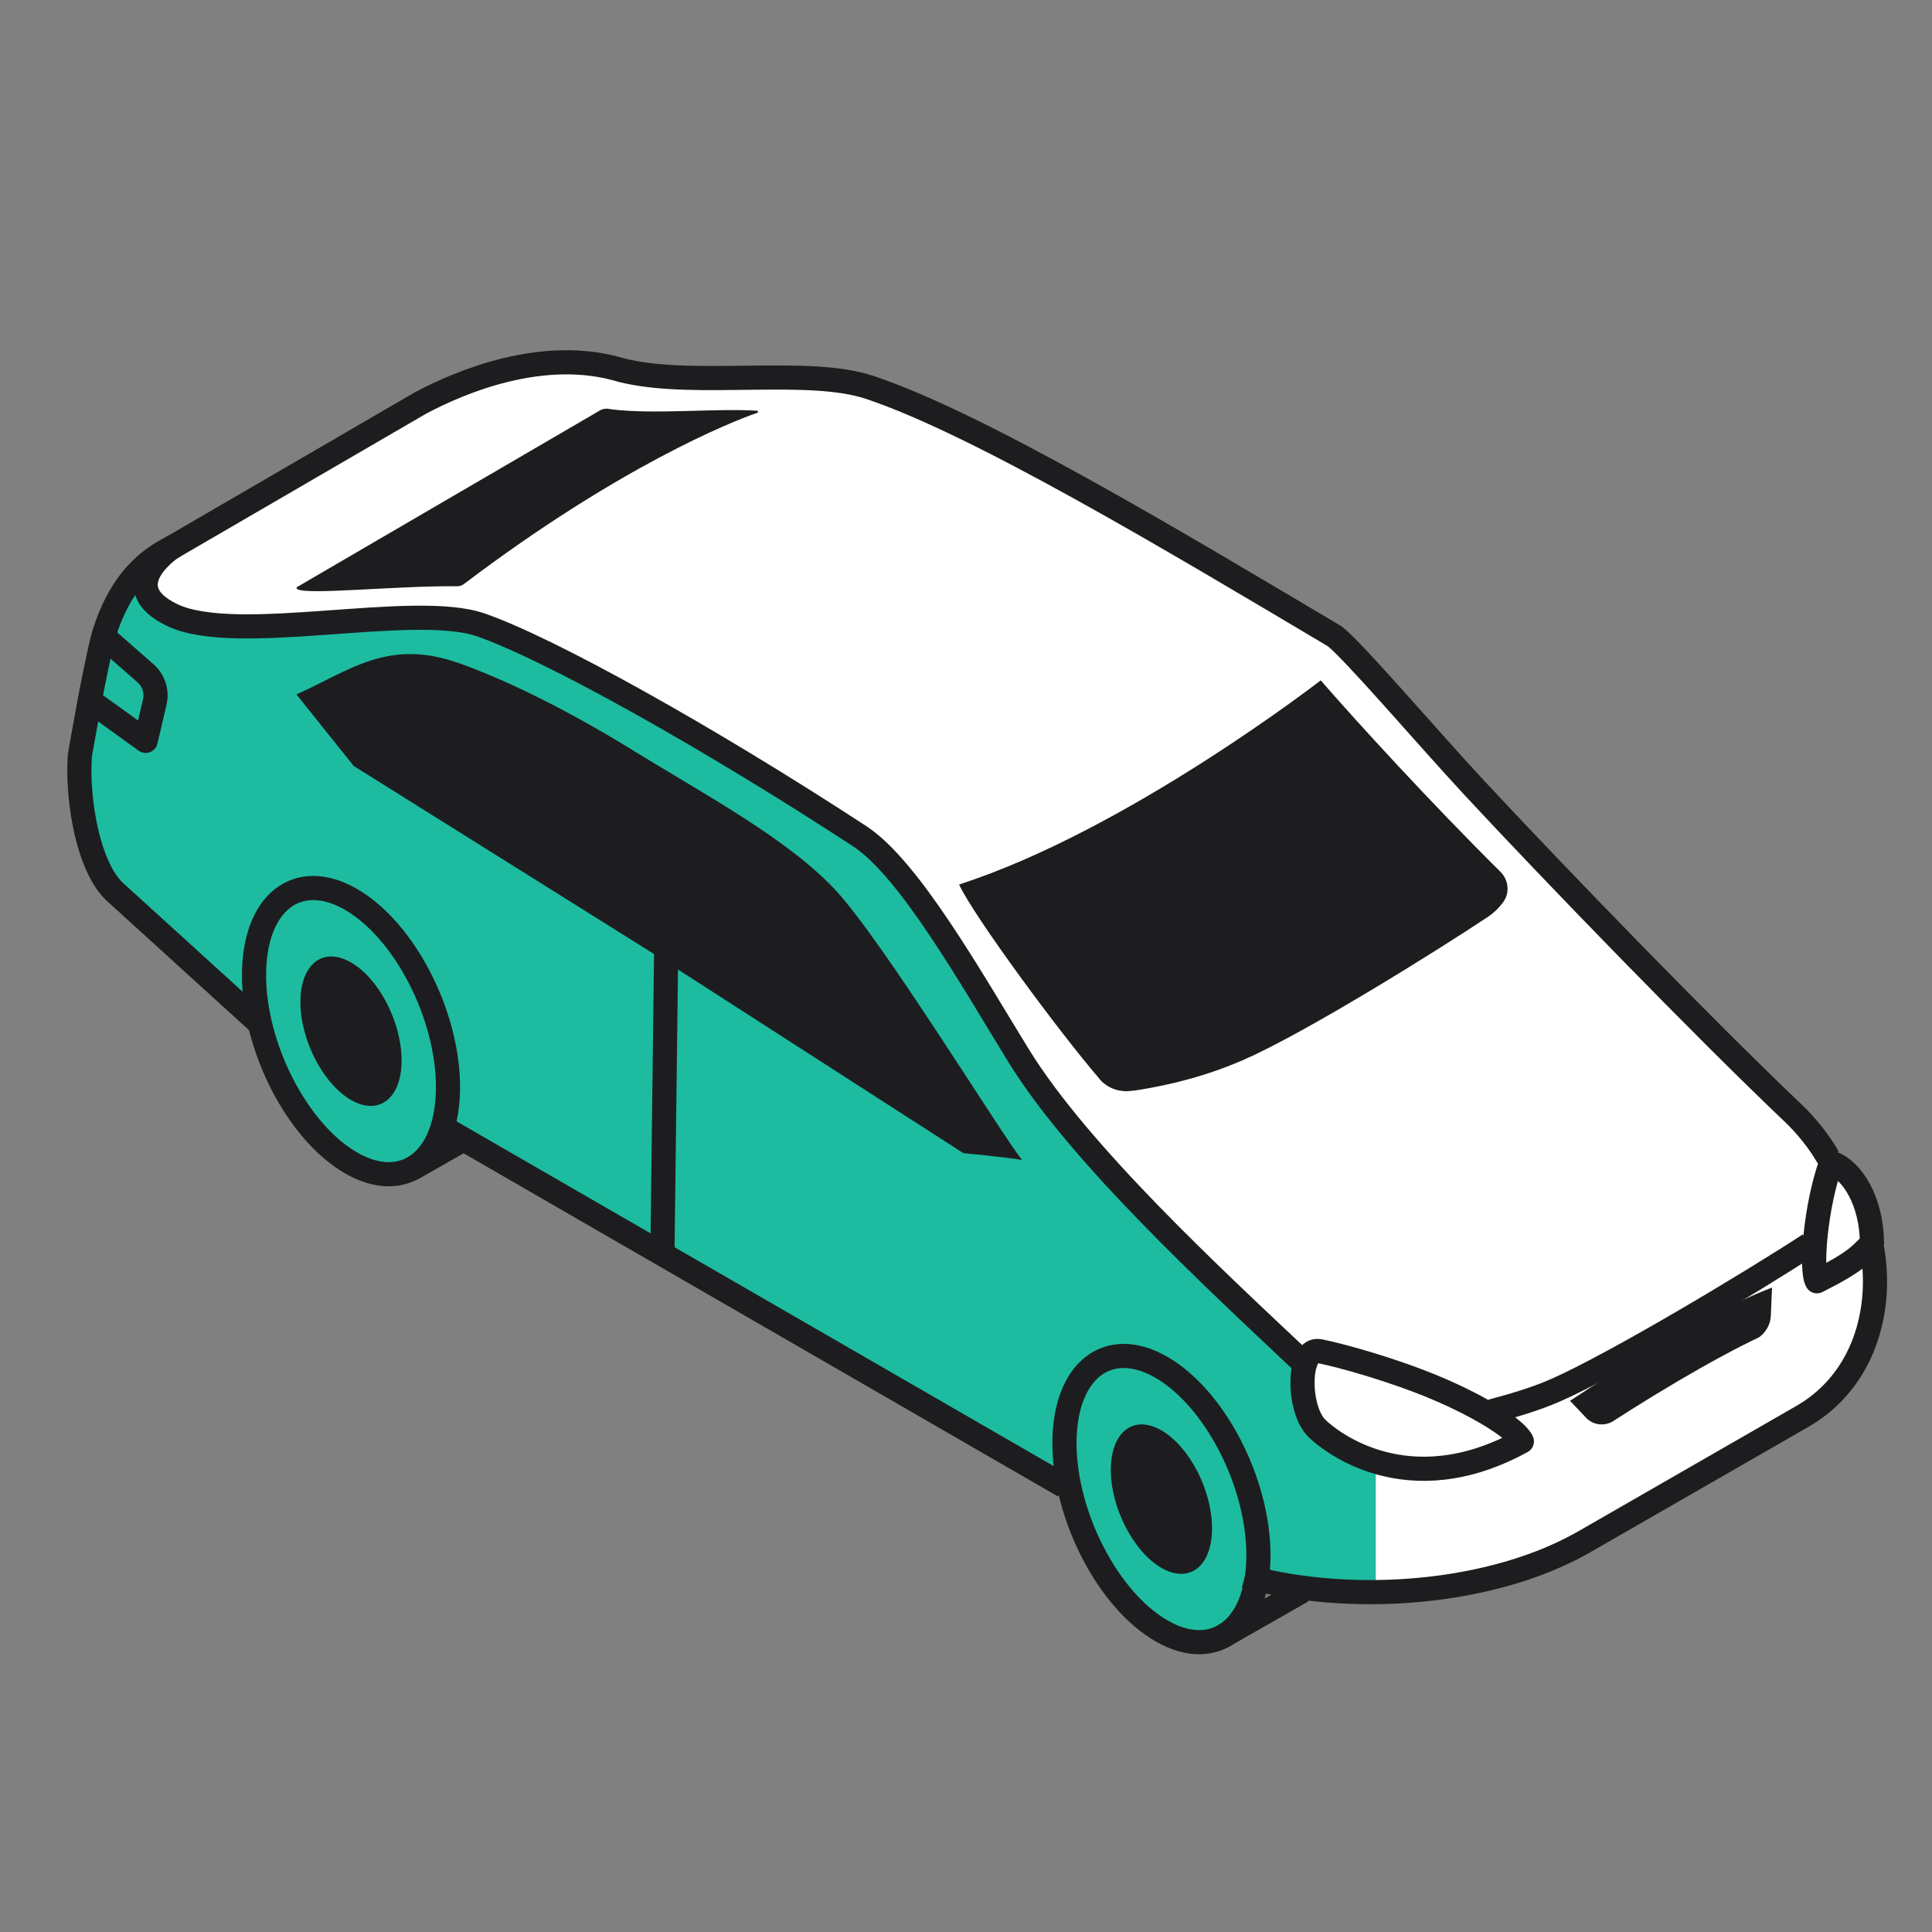
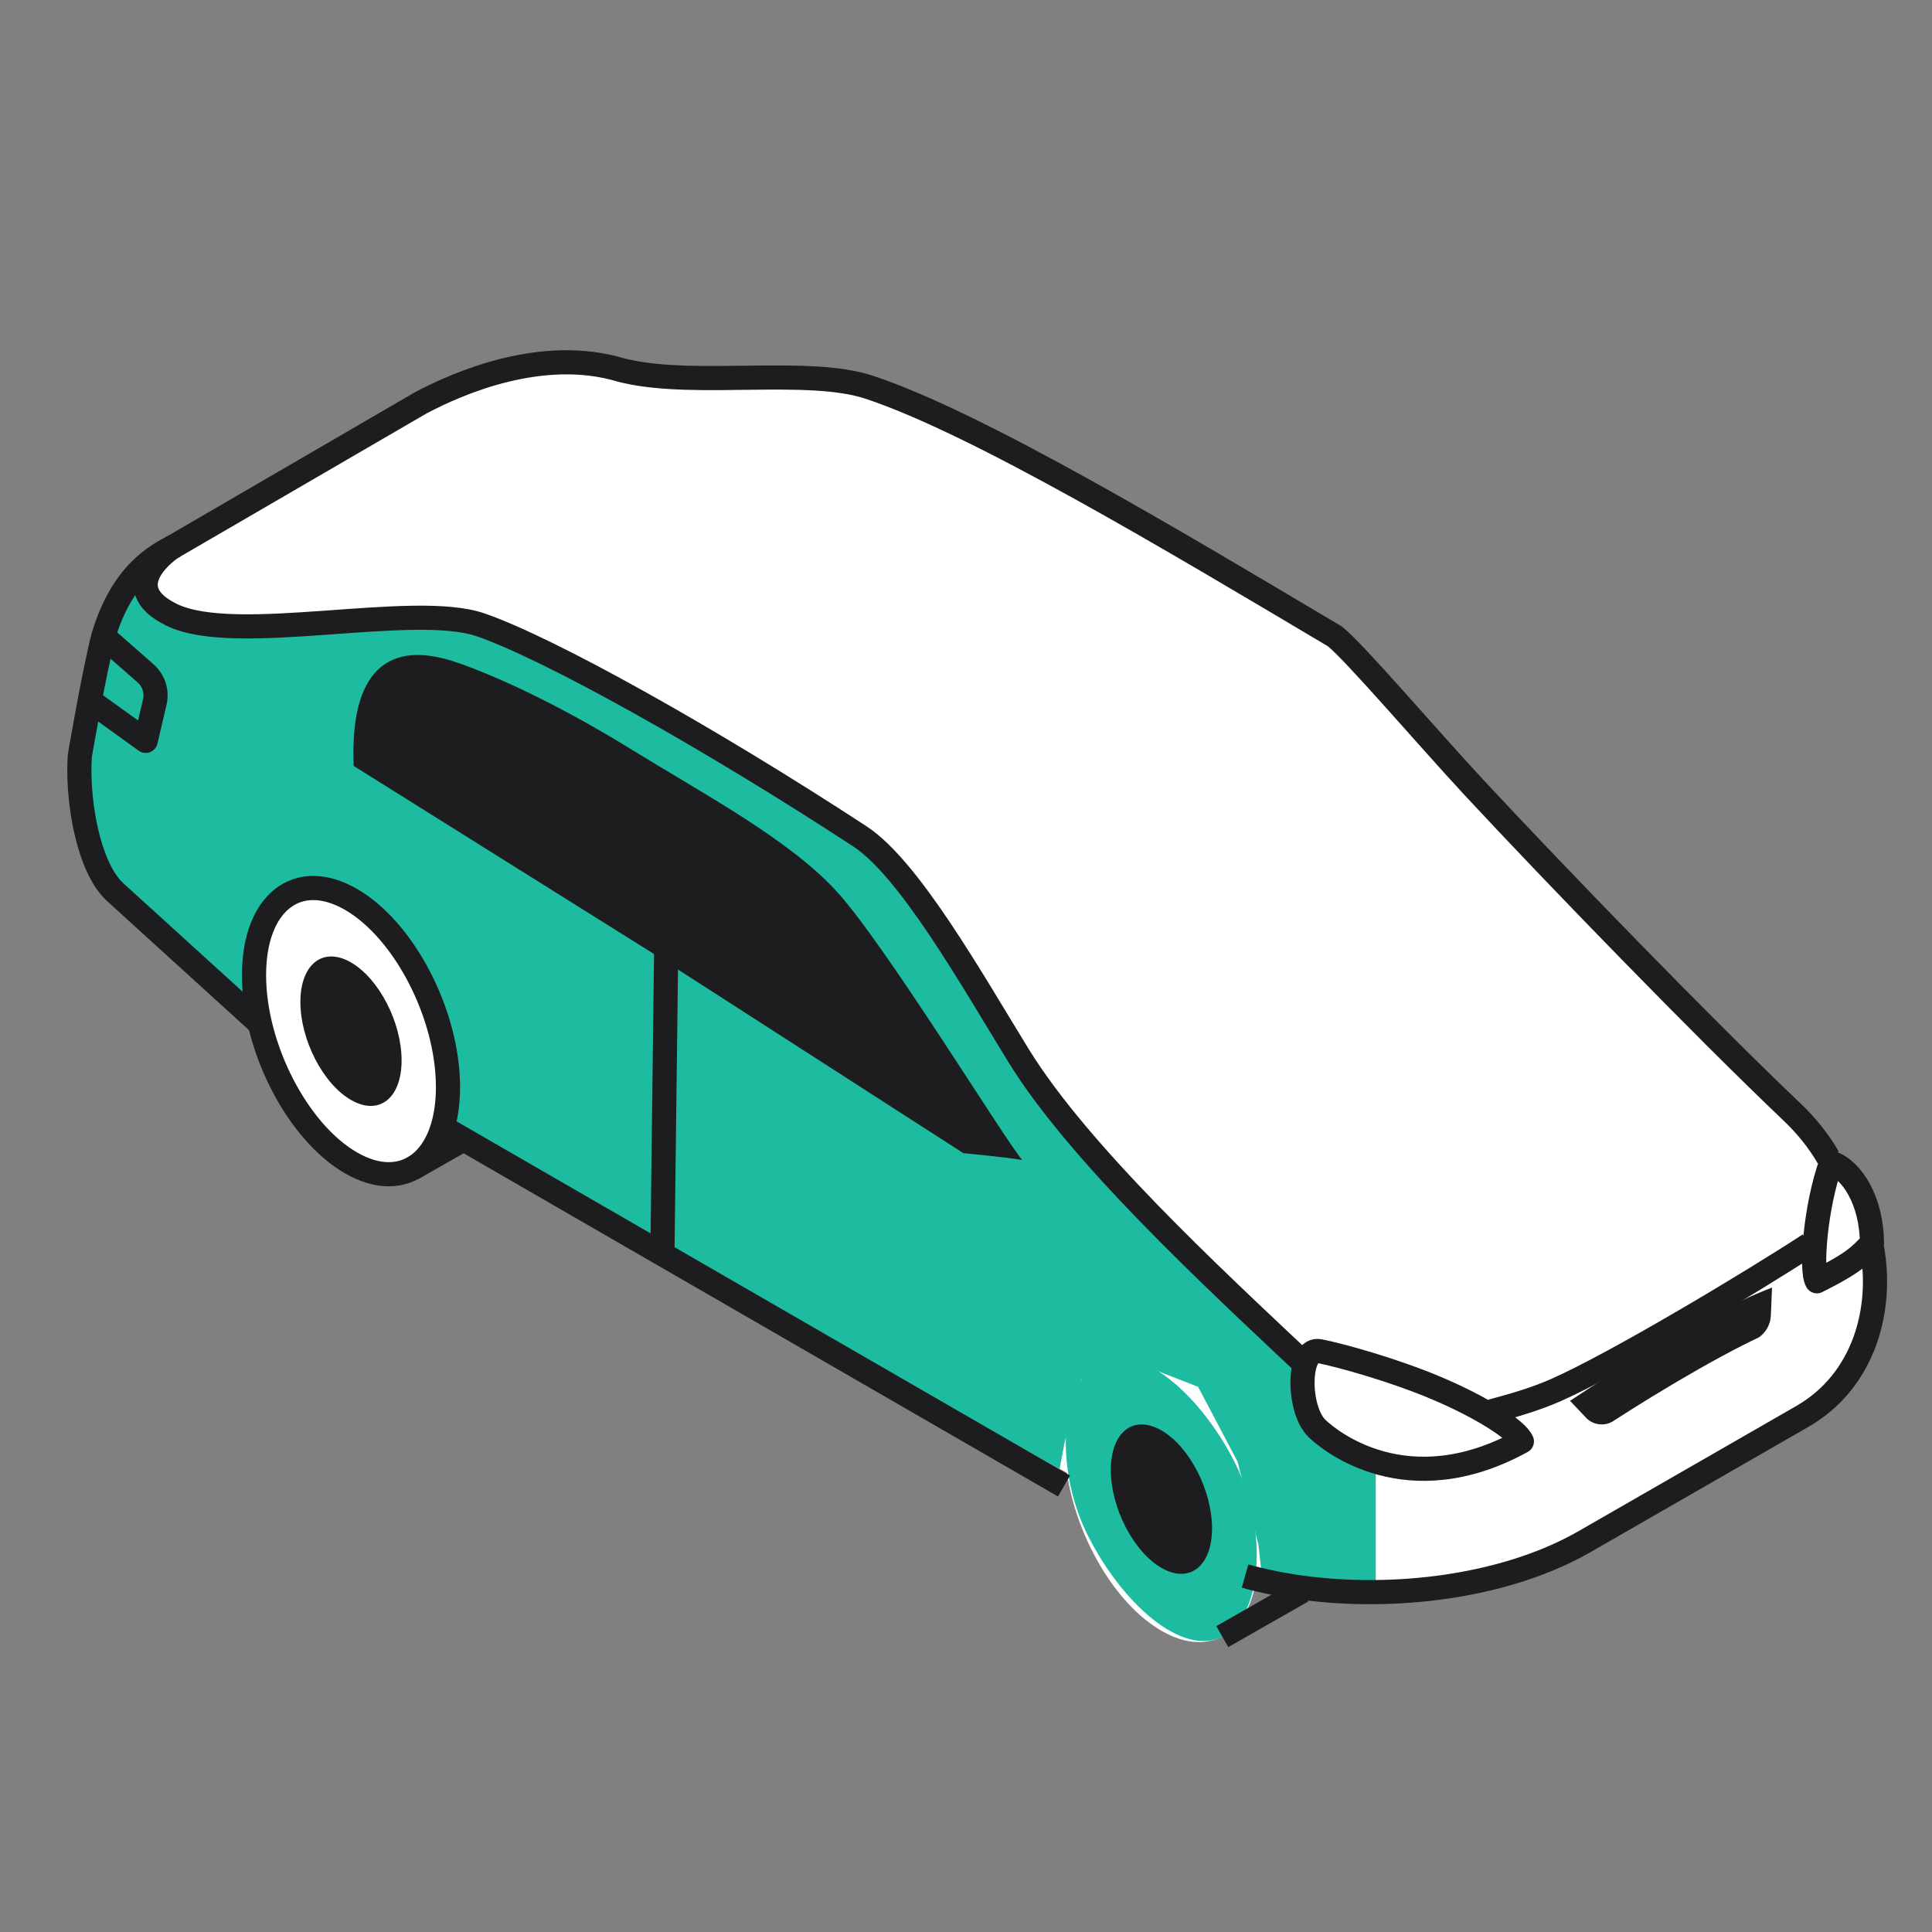
<svg xmlns="http://www.w3.org/2000/svg" width="66" height="66" viewBox="0 0 66 66" fill="none">
  <rect x="0" y="0" width="66" height="66" fill="#808080" stroke="none" />
  <path fill-rule="evenodd" clip-rule="evenodd" d="M63.949 42.644V42.473C63.943 41.044 63.278 39.955 62.554 39.717L62.456 39.54C62.138 38.984 61.694 38.435 61.234 38C58.217 35.133 53.166 29.925 50.333 26.877C48.753 25.175 46.249 22.242 45.598 21.735C40.01 18.415 33.406 14.46 29.702 13.229C27.627 12.538 23.84 13.225 21.421 12.687C21.396 12.683 21.369 12.676 21.343 12.669C21.318 12.663 21.294 12.658 21.27 12.652C21.254 12.647 21.241 12.645 21.223 12.64C18.541 11.829 15.67 13.072 14.368 13.765L13.652 14.18L5.965 18.651C5.36 18.973 4.185 19.557 3.531 21.737C3.438 22.048 3.127 23.59 3.065 23.937C2.889 24.91 2.734 25.748 2.727 25.823C2.649 26.945 2.854 28.634 3.4 29.725C3.551 30.032 3.731 30.292 3.938 30.481L8.882 34.976C9.373 36.973 10.571 38.904 11.991 39.724C13.448 40.566 14.677 39.975 15.117 38.446L36.446 50.312C36.774 52.516 38.096 54.796 39.676 55.709C41.292 56.642 42.636 55.833 42.927 53.918C43.436 54.042 43.951 54.163 44.496 54.236C47.66 54.66 51.297 54.194 53.895 52.791C53.961 52.756 54.03 52.718 54.097 52.68L61.576 48.381C63.714 47.145 64.32 44.686 63.951 42.639L63.949 42.644Z" fill="white" />
-   <path d="M9.488 36.49C10.643 38.78 12.819 40.625 14.201 39.927C15.583 39.229 15.647 36.256 14.494 33.965C13.339 31.675 11.177 29.904 9.795 30.601C8.413 31.299 8.333 34.199 9.488 36.49Z" fill="#1DBCA0" />
  <path d="M37.173 52.474C38.329 54.765 40.373 56.607 41.755 55.912C43.137 55.214 43.335 52.243 42.179 49.953C41.024 47.662 38.953 45.833 37.571 46.529C36.189 47.226 36.018 50.186 37.173 52.477V52.474Z" fill="#1DBCA0" />
  <path d="M46.998 54.232V50.175L44.496 48.848L44.098 46.151L36.348 37.779L31.899 31.426L29.991 29.068L16.43 21.347H9.715H6.395L4.478 19.827L2.476 25.715L3.065 29.797L8.882 35.225L8.951 31.688L10.966 30.259L13.279 31.826L14.71 34.237L15.29 36.761L15.303 38.454L27.315 45.549L36.199 50.175L36.365 49.297L36.925 47.122L38.398 46.389L40.929 47.377L42.28 49.937L42.989 52.766L43.125 53.99L46.998 54.232Z" fill="#1DBCA0" />
  <path d="M41.755 55.909L44.495 54.347" stroke="#1D1D1F" stroke-width="0.825" stroke-linejoin="round" />
  <path d="M14.077 39.926L15.755 38.971" stroke="#1D1D1F" stroke-width="0.825" stroke-linejoin="round" />
  <path d="M42.532 53.841C43.154 54.014 43.814 54.148 44.496 54.239C47.66 54.663 51.297 54.197 53.895 52.795C53.962 52.759 54.031 52.721 54.097 52.684L61.576 48.384C63.714 47.149 64.32 44.689 63.952 42.645" stroke="#1D1D1F" stroke-width="0.825" stroke-linejoin="round" />
  <path d="M15.304 38.614L36.348 50.764" stroke="#1D1D1F" stroke-width="0.825" stroke-linejoin="round" />
  <path d="M5.967 18.65C5.362 18.973 4.185 19.557 3.531 21.737C3.438 22.048 3.127 23.59 3.065 23.936C2.889 24.91 2.734 25.75 2.727 25.823C2.649 26.945 2.854 28.634 3.4 29.725C3.551 30.031 3.731 30.291 3.938 30.48L8.882 34.975" stroke="#1D1D1F" stroke-width="0.825" stroke-linejoin="round" />
-   <path d="M15.672 22.651C17.416 23.273 19.525 24.339 21.584 25.61C24.033 27.121 26.902 28.645 28.544 30.41C30.186 32.174 34.294 38.893 34.919 39.626C34.285 39.52 32.912 39.395 32.912 39.395L22.18 32.489L12.083 26.166L10.128 23.724C11.943 22.904 13.27 21.797 15.669 22.653L15.672 22.651Z" fill="#1D1D1F" />
+   <path d="M15.672 22.651C17.416 23.273 19.525 24.339 21.584 25.61C24.033 27.121 26.902 28.645 28.544 30.41C30.186 32.174 34.294 38.893 34.919 39.626C34.285 39.52 32.912 39.395 32.912 39.395L22.18 32.489L12.083 26.166C11.943 22.904 13.27 21.797 15.669 22.653L15.672 22.651Z" fill="#1D1D1F" />
  <path fill-rule="evenodd" clip-rule="evenodd" d="M11.991 39.726C10.166 38.672 8.678 35.793 8.678 33.313C8.678 30.833 10.166 29.671 11.991 30.724C13.815 31.778 15.304 34.657 15.304 37.137C15.304 39.617 13.815 40.777 11.991 39.726Z" stroke="#1D1D1F" stroke-width="0.825" stroke-linejoin="round" />
-   <path fill-rule="evenodd" clip-rule="evenodd" d="M39.677 55.711C37.852 54.658 36.364 51.778 36.364 49.298C36.364 46.819 37.852 45.657 39.677 46.71C41.501 47.763 42.99 50.643 42.99 53.123C42.99 55.602 41.501 56.764 39.677 55.711Z" stroke="#1D1D1F" stroke-width="0.825" stroke-linejoin="round" />
  <path d="M62.456 39.542C62.138 38.986 61.693 38.437 61.233 38.002C58.216 35.135 53.165 29.927 50.332 26.879C48.753 25.177 46.248 22.244 45.597 21.737C40.009 18.417 33.405 14.462 29.701 13.231C27.626 12.54 23.84 13.227 21.42 12.689C21.396 12.685 21.369 12.678 21.342 12.671C21.318 12.665 21.293 12.66 21.267 12.653C21.251 12.649 21.238 12.647 21.22 12.642C18.538 11.831 15.667 13.073 14.365 13.767L13.65 14.182L5.864 18.708C5.864 18.708 3.86 20.035 5.875 21.008C8.068 22.068 14.11 20.544 16.427 21.348C18.747 22.152 24.144 25.154 29.366 28.565C31.068 29.676 33.19 33.451 34.794 36.058C36.861 39.415 41.389 43.601 44.493 46.525" stroke="#1D1D1F" stroke-width="0.825" stroke-linejoin="round" />
  <path d="M50.954 48.212C51.614 48.036 52.43 47.805 53.127 47.498C55.212 46.583 59.947 43.734 61.809 42.515" stroke="#1D1D1F" stroke-width="0.825" stroke-linejoin="round" />
-   <path d="M37.561 36.863C37.817 37.158 38.199 37.307 38.588 37.272C38.699 37.263 38.812 37.247 38.923 37.23C39.974 37.061 41.239 36.754 42.512 36.192C44.649 35.252 49.14 32.448 50.826 31.323C51.04 31.181 51.217 31.006 51.36 30.806C51.586 30.488 51.531 30.05 51.253 29.777C48.913 27.459 46.353 24.666 45.118 23.242C45.085 23.267 38.499 28.37 32.764 30.215C33.248 31.277 36.21 35.292 37.563 36.858L37.561 36.863Z" fill="#1D1D1F" />
-   <path d="M20.411 14.07L10.148 20.054C10.117 20.071 10.128 20.105 10.159 20.125C10.497 20.336 13.543 20.005 15.627 20.027C15.71 20.027 15.79 19.998 15.854 19.947C21.169 15.923 25.009 14.396 25.869 14.103C25.909 14.09 25.9 14.032 25.86 14.03C24.411 13.943 22.353 14.165 20.891 13.983C20.794 13.972 20.638 13.91 20.411 14.07Z" fill="#1D1D1F" />
  <path d="M54.18 48.431C54.416 48.678 54.785 48.729 55.078 48.567C55.265 48.447 55.454 48.327 55.645 48.205L55.682 48.18C56.718 47.527 57.818 46.874 58.82 46.332C59.278 46.085 59.702 45.867 60.093 45.683C60.331 45.512 60.482 45.241 60.495 44.943L60.535 43.985C60.22 44.107 59.909 44.239 59.606 44.379C57.876 45.185 55.509 46.612 53.634 47.854L54.18 48.429V48.431Z" fill="#1D1D1F" />
  <path fill-rule="evenodd" clip-rule="evenodd" d="M45.08 46.158C44.322 46.007 44.313 48.136 44.987 48.795C45.427 49.224 48.075 51.389 51.99 49.24C51.817 48.844 50.619 48.073 49.06 47.416C47.629 46.811 45.84 46.309 45.082 46.158H45.08Z" stroke="#1D1D1F" stroke-width="0.825" stroke-linejoin="round" />
  <path fill-rule="evenodd" clip-rule="evenodd" d="M62.553 39.72C62.024 41.179 61.844 43.401 62.069 43.77C63.429 43.09 63.549 42.864 63.949 42.475C63.942 41.044 63.278 39.958 62.553 39.72Z" stroke="#1D1D1F" stroke-width="0.825" stroke-linejoin="round" />
  <path d="M3.531 21.738L4.97 23C5.25 23.245 5.373 23.625 5.286 23.987L4.977 25.309L3.064 23.931" stroke="#1D1D1F" stroke-width="0.825" stroke-linejoin="round" />
  <path d="M22.76 32.247L22.629 42.846" stroke="#1D1D1F" stroke-width="0.825" stroke-linejoin="round" />
  <path d="M11.99 32.878C12.946 33.429 13.719 34.927 13.719 36.225C13.719 37.522 12.946 38.127 11.99 37.576C11.035 37.025 10.262 35.525 10.262 34.229C10.262 32.934 11.035 32.327 11.99 32.878Z" fill="#1D1D1F" />
  <path d="M39.676 48.864C40.632 49.415 41.405 50.912 41.405 52.21C41.405 53.508 40.632 54.112 39.676 53.561C38.721 53.01 37.947 51.51 37.947 50.215C37.947 48.919 38.721 48.313 39.676 48.864Z" fill="#1D1D1F" />
</svg>